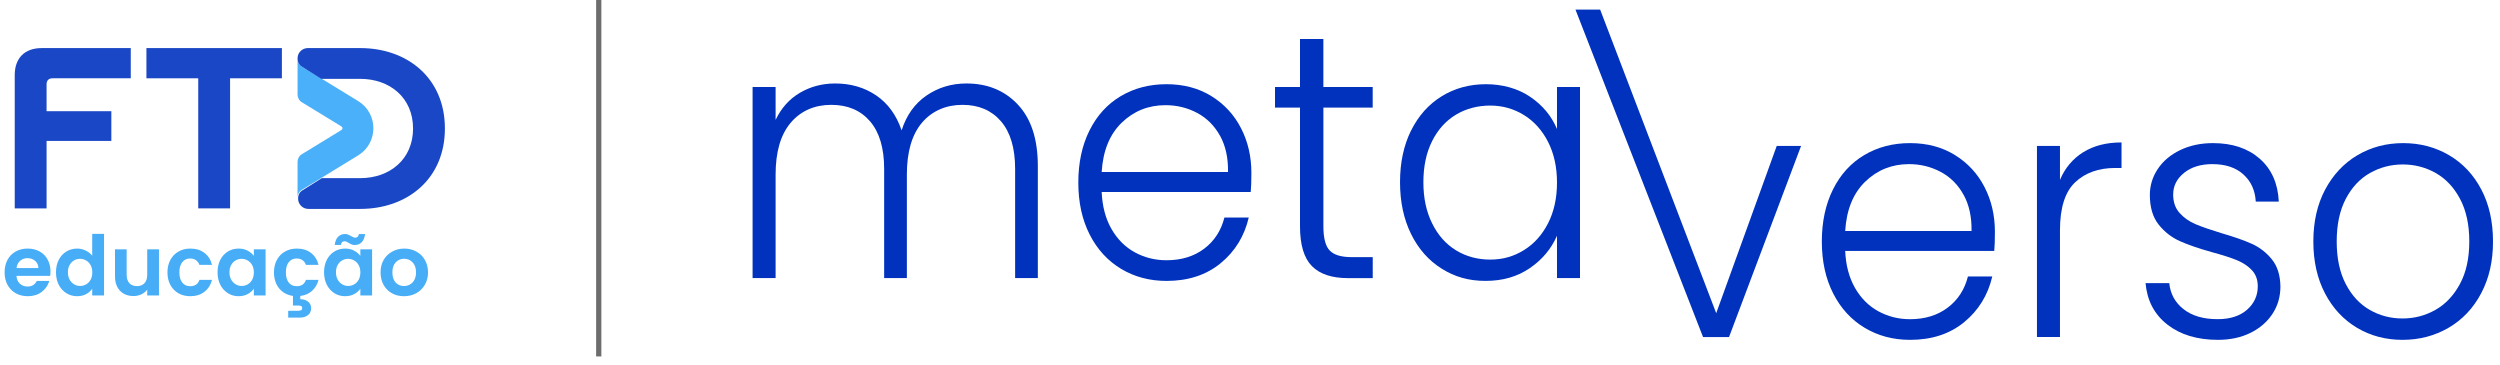
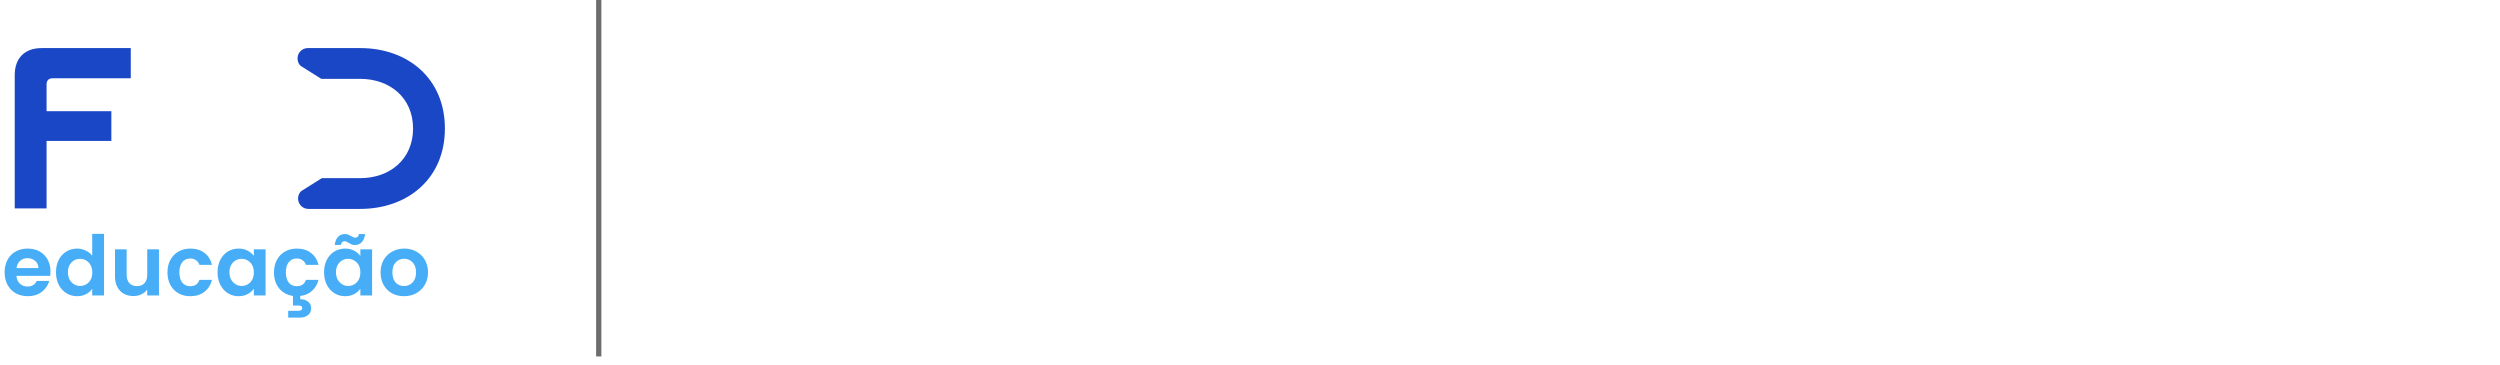
<svg xmlns="http://www.w3.org/2000/svg" width="260" height="38" viewBox="0 0 260 38" fill="none">
  <path d="M5.25 28.225C5.25 28.398 5.239 28.554 5.216 28.692H1.709C1.738 29.038 1.859 29.31 2.073 29.506C2.286 29.702 2.549 29.8 2.861 29.8C3.311 29.8 3.631 29.607 3.822 29.22H5.129C4.991 29.682 4.725 30.063 4.332 30.363C3.94 30.658 3.458 30.805 2.886 30.805C2.425 30.805 2.009 30.704 1.64 30.502C1.276 30.294 0.99 30.003 0.782 29.627C0.58 29.252 0.479 28.819 0.479 28.328C0.479 27.832 0.58 27.396 0.782 27.021C0.984 26.646 1.267 26.357 1.631 26.155C1.995 25.953 2.413 25.852 2.886 25.852C3.343 25.852 3.749 25.95 4.107 26.146C4.471 26.343 4.751 26.623 4.947 26.986C5.149 27.344 5.25 27.757 5.25 28.225ZM3.995 27.878C3.989 27.567 3.876 27.318 3.657 27.134C3.438 26.943 3.169 26.848 2.852 26.848C2.552 26.848 2.298 26.94 2.09 27.125C1.888 27.304 1.764 27.555 1.718 27.878H3.995ZM5.823 28.311C5.823 27.826 5.919 27.396 6.109 27.021C6.305 26.646 6.571 26.357 6.906 26.155C7.241 25.953 7.613 25.852 8.023 25.852C8.334 25.852 8.632 25.921 8.915 26.06C9.197 26.193 9.423 26.372 9.59 26.597V24.32H10.819V30.727H9.59V30.017C9.44 30.254 9.229 30.444 8.958 30.588C8.687 30.733 8.372 30.805 8.014 30.805C7.61 30.805 7.241 30.701 6.906 30.493C6.571 30.285 6.305 29.994 6.109 29.619C5.919 29.238 5.823 28.802 5.823 28.311ZM9.599 28.328C9.599 28.034 9.541 27.783 9.425 27.575C9.31 27.362 9.154 27.2 8.958 27.09C8.762 26.975 8.551 26.917 8.326 26.917C8.101 26.917 7.893 26.972 7.702 27.082C7.512 27.191 7.356 27.353 7.235 27.567C7.119 27.774 7.062 28.023 7.062 28.311C7.062 28.6 7.119 28.854 7.235 29.073C7.356 29.287 7.512 29.451 7.702 29.567C7.899 29.682 8.106 29.74 8.326 29.74C8.551 29.74 8.762 29.685 8.958 29.575C9.154 29.46 9.31 29.298 9.425 29.09C9.541 28.877 9.599 28.623 9.599 28.328ZM16.532 25.93V30.727H15.311V30.121C15.155 30.329 14.95 30.493 14.696 30.614C14.448 30.73 14.177 30.788 13.882 30.788C13.507 30.788 13.175 30.71 12.887 30.554C12.598 30.392 12.37 30.158 12.203 29.852C12.041 29.541 11.96 29.171 11.96 28.744V25.93H13.172V28.571C13.172 28.952 13.268 29.246 13.458 29.454C13.649 29.656 13.908 29.757 14.237 29.757C14.572 29.757 14.835 29.656 15.025 29.454C15.216 29.246 15.311 28.952 15.311 28.571V25.93H16.532ZM17.416 28.328C17.416 27.832 17.517 27.399 17.719 27.03C17.921 26.654 18.201 26.366 18.559 26.164C18.917 25.956 19.327 25.852 19.789 25.852C20.383 25.852 20.874 26.002 21.261 26.302C21.653 26.597 21.916 27.012 22.049 27.549H20.741C20.672 27.341 20.553 27.18 20.386 27.064C20.224 26.943 20.023 26.883 19.78 26.883C19.434 26.883 19.16 27.009 18.957 27.264C18.755 27.512 18.654 27.867 18.654 28.328C18.654 28.785 18.755 29.14 18.957 29.393C19.16 29.642 19.434 29.766 19.78 29.766C20.271 29.766 20.591 29.547 20.741 29.108H22.049C21.916 29.627 21.653 30.04 21.261 30.346C20.868 30.652 20.378 30.805 19.789 30.805C19.327 30.805 18.917 30.704 18.559 30.502C18.201 30.294 17.921 30.005 17.719 29.636C17.517 29.261 17.416 28.825 17.416 28.328ZM22.625 28.311C22.625 27.826 22.72 27.396 22.911 27.021C23.107 26.646 23.37 26.357 23.699 26.155C24.033 25.953 24.406 25.852 24.816 25.852C25.174 25.852 25.485 25.924 25.751 26.069C26.022 26.213 26.238 26.395 26.4 26.614V25.93H27.621V30.727H26.4V30.026C26.244 30.251 26.028 30.438 25.751 30.588C25.479 30.733 25.165 30.805 24.807 30.805C24.403 30.805 24.033 30.701 23.699 30.493C23.37 30.285 23.107 29.994 22.911 29.619C22.72 29.238 22.625 28.802 22.625 28.311ZM26.4 28.328C26.4 28.034 26.342 27.783 26.227 27.575C26.111 27.362 25.956 27.2 25.759 27.09C25.563 26.975 25.352 26.917 25.127 26.917C24.902 26.917 24.694 26.972 24.504 27.082C24.313 27.191 24.157 27.353 24.036 27.567C23.921 27.774 23.863 28.023 23.863 28.311C23.863 28.6 23.921 28.854 24.036 29.073C24.157 29.287 24.313 29.451 24.504 29.567C24.7 29.682 24.908 29.74 25.127 29.74C25.352 29.74 25.563 29.685 25.759 29.575C25.956 29.46 26.111 29.298 26.227 29.09C26.342 28.877 26.4 28.623 26.4 28.328ZM30.857 29.766C31.348 29.766 31.668 29.547 31.818 29.108H33.126C33.004 29.575 32.779 29.956 32.45 30.251C32.127 30.545 31.72 30.721 31.229 30.779V31.117C31.547 31.117 31.812 31.197 32.026 31.359C32.245 31.521 32.355 31.754 32.355 32.06C32.355 32.372 32.242 32.612 32.017 32.779C31.798 32.946 31.527 33.03 31.203 33.03H29.974V32.32H31.004C31.143 32.32 31.247 32.3 31.316 32.26C31.391 32.219 31.428 32.147 31.428 32.043C31.428 31.939 31.391 31.867 31.316 31.827C31.247 31.792 31.143 31.775 31.004 31.775H30.467V30.779C30.075 30.721 29.729 30.585 29.428 30.372C29.134 30.153 28.903 29.87 28.736 29.523C28.574 29.171 28.493 28.773 28.493 28.328C28.493 27.832 28.594 27.399 28.796 27.03C28.998 26.654 29.278 26.366 29.636 26.164C29.994 25.956 30.404 25.852 30.866 25.852C31.46 25.852 31.951 26.002 32.338 26.302C32.73 26.597 32.993 27.012 33.126 27.549H31.818C31.749 27.341 31.631 27.18 31.463 27.064C31.302 26.943 31.099 26.883 30.857 26.883C30.511 26.883 30.236 27.009 30.035 27.264C29.832 27.512 29.731 27.867 29.731 28.328C29.731 28.785 29.832 29.14 30.035 29.393C30.236 29.642 30.511 29.766 30.857 29.766ZM33.702 28.311C33.702 27.826 33.797 27.396 33.988 27.021C34.184 26.646 34.447 26.357 34.776 26.155C35.11 25.953 35.483 25.852 35.893 25.852C36.251 25.852 36.562 25.924 36.828 26.069C37.099 26.213 37.316 26.395 37.477 26.614V25.93H38.698V30.727H37.477V30.026C37.321 30.251 37.105 30.438 36.828 30.588C36.556 30.733 36.242 30.805 35.884 30.805C35.48 30.805 35.11 30.701 34.776 30.493C34.447 30.285 34.184 29.994 33.988 29.619C33.797 29.238 33.702 28.802 33.702 28.311ZM37.477 28.328C37.477 28.034 37.419 27.783 37.304 27.575C37.188 27.362 37.033 27.2 36.836 27.09C36.64 26.975 36.429 26.917 36.204 26.917C35.979 26.917 35.771 26.972 35.581 27.082C35.39 27.191 35.235 27.353 35.113 27.567C34.998 27.774 34.94 28.023 34.94 28.311C34.94 28.6 34.998 28.854 35.113 29.073C35.235 29.287 35.39 29.451 35.581 29.567C35.777 29.682 35.985 29.74 36.204 29.74C36.429 29.74 36.64 29.685 36.836 29.575C37.033 29.46 37.188 29.298 37.304 29.09C37.419 28.877 37.477 28.623 37.477 28.328ZM34.81 25.471C34.862 25.09 34.981 24.807 35.165 24.623C35.356 24.432 35.595 24.337 35.884 24.337C36.005 24.337 36.112 24.357 36.204 24.397C36.297 24.432 36.401 24.484 36.516 24.553C36.689 24.663 36.834 24.718 36.949 24.718C37.163 24.718 37.287 24.594 37.321 24.346H37.971C37.919 24.727 37.797 25.012 37.607 25.203C37.422 25.387 37.186 25.48 36.897 25.48C36.776 25.48 36.669 25.462 36.577 25.428C36.484 25.387 36.38 25.333 36.265 25.263C36.097 25.148 35.953 25.09 35.832 25.09C35.618 25.09 35.491 25.217 35.451 25.471H34.81ZM42.012 30.805C41.55 30.805 41.135 30.704 40.765 30.502C40.396 30.294 40.104 30.003 39.891 29.627C39.683 29.252 39.579 28.819 39.579 28.328C39.579 27.838 39.686 27.405 39.899 27.03C40.119 26.654 40.416 26.366 40.791 26.164C41.166 25.956 41.585 25.852 42.047 25.852C42.508 25.852 42.927 25.956 43.302 26.164C43.677 26.366 43.972 26.654 44.185 27.03C44.405 27.405 44.514 27.838 44.514 28.328C44.514 28.819 44.402 29.252 44.177 29.627C43.957 30.003 43.657 30.294 43.276 30.502C42.901 30.704 42.48 30.805 42.012 30.805ZM42.012 29.748C42.231 29.748 42.436 29.697 42.627 29.593C42.823 29.483 42.979 29.321 43.094 29.108C43.21 28.894 43.267 28.634 43.267 28.328C43.267 27.872 43.146 27.523 42.904 27.281C42.667 27.033 42.376 26.909 42.029 26.909C41.683 26.909 41.392 27.033 41.155 27.281C40.924 27.523 40.808 27.872 40.808 28.328C40.808 28.785 40.921 29.137 41.146 29.385C41.377 29.627 41.666 29.748 42.012 29.748Z" fill="#46ADF6" />
-   <path d="M15.228 5H29.317V8.143H23.928V21.671H20.616V8.143H15.228V5Z" fill="#1A47C5" />
  <path d="M1.532 21.671V7.807C1.532 6.067 2.543 5 4.339 5H13.6V8.143H5.461C5.068 8.143 4.844 8.368 4.844 8.761V11.567H11.58V14.655H4.844V21.671H1.532Z" fill="#1A47C5" />
-   <path d="M31.451 6.965C31.114 6.797 30.946 6.46 30.946 6.067V9.772C30.946 10.165 31.114 10.501 31.451 10.67L35.492 13.139C35.661 13.252 35.661 13.42 35.492 13.532L31.451 16.002C31.114 16.171 30.946 16.507 30.946 16.9V20.605C30.946 20.212 31.114 19.875 31.451 19.707L37.232 16.171C39.365 14.88 39.365 11.792 37.232 10.501L31.451 6.965Z" fill="#49B0F9" />
  <path d="M37.457 5H32.012C31.451 5 30.946 5.449 30.946 6.067C30.946 6.459 31.114 6.796 31.451 6.965L33.415 8.2H37.457C40.544 8.2 42.958 10.164 42.958 13.364C42.958 16.563 40.544 18.528 37.457 18.528H33.472L31.507 19.762C31.17 19.931 31.002 20.268 31.002 20.661C31.002 21.222 31.451 21.727 32.068 21.727H37.457C42.396 21.727 46.27 18.584 46.27 13.364C46.27 8.143 42.396 5 37.457 5Z" fill="#1A47C5" />
  <g clip-path="url(#clip0_1910_2522)">
    <path d="M105.865 10.887C107.245 12.355 107.935 14.485 107.935 17.274V28.922H105.573V17.564C105.573 15.403 105.082 13.754 104.101 12.614C103.119 11.474 101.784 10.904 100.096 10.904C98.408 10.904 96.935 11.522 95.886 12.761C94.837 14 94.314 15.796 94.314 18.148V28.922H91.952V17.564C91.952 15.403 91.461 13.754 90.482 12.614C89.5 11.474 88.156 10.904 86.446 10.904C84.735 10.904 83.285 11.522 82.236 12.761C81.186 14 80.663 15.796 80.663 18.148V28.922H78.269V9.047H80.663V12.467C81.257 11.228 82.101 10.289 83.195 9.648C84.289 9.006 85.509 8.681 86.856 8.681C88.477 8.681 89.895 9.094 91.118 9.921C92.337 10.747 93.223 11.959 93.768 13.56C94.269 11.983 95.132 10.774 96.351 9.938C97.571 9.101 98.957 8.681 100.51 8.681C102.698 8.681 104.486 9.415 105.865 10.883V10.887Z" fill="#0032BE" />
    <path d="M130.073 19.968H114.574C114.641 21.473 114.985 22.76 115.601 23.826C116.217 24.894 117.026 25.7 118.03 26.246C119.034 26.792 120.128 27.065 121.316 27.065C122.866 27.065 124.172 26.666 125.234 25.864C126.296 25.061 126.995 23.983 127.339 22.624H129.87C129.415 24.566 128.439 26.15 126.944 27.376C125.449 28.602 123.575 29.216 121.316 29.216C119.557 29.216 117.985 28.796 116.592 27.96C115.2 27.123 114.112 25.935 113.326 24.392C112.54 22.852 112.145 21.05 112.145 18.988C112.145 16.926 112.533 15.117 113.31 13.563C114.086 12.01 115.168 10.822 116.56 9.996C117.953 9.17 119.538 8.757 121.316 8.757C123.093 8.757 124.653 9.17 125.985 9.996C127.319 10.822 128.346 11.931 129.065 13.328C129.784 14.724 130.143 16.271 130.143 17.971C130.143 18.845 130.121 19.51 130.076 19.971L130.073 19.968ZM126.873 14.106C126.293 13.062 125.5 12.273 124.496 11.74C123.491 11.208 122.397 10.938 121.21 10.938C119.432 10.938 117.914 11.546 116.66 12.758C115.405 13.973 114.709 15.683 114.574 17.889H127.714C127.737 16.41 127.457 15.147 126.877 14.103L126.873 14.106Z" fill="#0032BE" />
    <path d="M137.633 11.194V23.535C137.633 24.75 137.848 25.587 138.284 26.048C138.717 26.509 139.481 26.741 140.575 26.741H142.764V28.926H140.197C138.509 28.926 137.254 28.506 136.433 27.669C135.611 26.833 135.2 25.454 135.2 23.538V11.194H132.601V9.047H135.2V4.059H137.63V9.047H142.76V11.194H137.63H137.633Z" fill="#0032BE" />
    <path d="M146.752 13.58C147.516 12.041 148.578 10.849 149.935 10.013C151.293 9.177 152.826 8.757 154.537 8.757C156.247 8.757 157.848 9.194 159.138 10.068C160.428 10.941 161.355 12.058 161.927 13.417V9.047H164.32V28.922H161.927V24.518C161.333 25.877 160.393 27 159.103 27.885C157.813 28.772 156.279 29.213 154.501 29.213C152.724 29.213 151.289 28.789 149.932 27.939C148.575 27.089 147.513 25.887 146.749 24.334C145.985 22.781 145.603 20.985 145.603 18.947C145.603 16.909 145.985 15.12 146.749 13.577L146.752 13.58ZM161.003 14.765C160.386 13.553 159.549 12.618 158.487 11.962C157.425 11.307 156.257 10.979 154.98 10.979C153.702 10.979 152.47 11.293 151.421 11.925C150.372 12.556 149.544 13.471 148.941 14.673C148.337 15.875 148.032 17.302 148.032 18.951C148.032 20.599 148.334 22.003 148.941 23.228C149.544 24.454 150.372 25.389 151.421 26.031C152.47 26.673 153.658 26.997 154.98 26.997C156.302 26.997 157.425 26.669 158.487 26.014C159.549 25.358 160.386 24.423 161.003 23.211C161.619 21.999 161.927 20.589 161.927 18.988C161.927 17.387 161.619 15.98 161.003 14.765Z" fill="#0032BE" />
    <path d="M178.484 32.578L184.78 15.178H187.312L179.819 35.053H177.117L163.849 1H166.416L178.488 32.578H178.484Z" fill="#0032BE" />
    <path d="M207.399 26.099H191.9C191.968 27.605 192.311 28.888 192.927 29.957C193.543 31.025 194.352 31.831 195.356 32.377C196.361 32.923 197.455 33.197 198.642 33.197C200.192 33.197 201.498 32.797 202.56 31.995C203.619 31.193 204.322 30.114 204.665 28.755H207.197C206.741 30.698 205.766 32.282 204.27 33.507C202.775 34.733 200.901 35.344 198.642 35.344C196.884 35.344 195.311 34.924 193.919 34.087C192.526 33.251 191.438 32.063 190.652 30.52C189.866 28.98 189.471 27.178 189.471 25.116C189.471 23.054 189.86 21.244 190.636 19.691C191.413 18.138 192.494 16.95 193.887 16.124C195.279 15.298 196.864 14.884 198.642 14.884C200.42 14.884 201.979 15.298 203.311 16.124C204.646 16.95 205.673 18.059 206.391 19.456C207.11 20.852 207.47 22.398 207.47 24.099C207.47 24.973 207.447 25.642 207.402 26.102L207.399 26.099ZM204.2 20.237C203.619 19.193 202.826 18.404 201.822 17.872C200.818 17.339 199.723 17.069 198.536 17.069C196.759 17.069 195.241 17.677 193.986 18.889C192.731 20.104 192.035 21.815 191.9 24.023H205.041C205.063 22.542 204.784 21.282 204.203 20.237H204.2Z" fill="#0032BE" />
-     <path d="M216.653 15.833C217.738 15.154 219.066 14.813 220.639 14.813V17.469H219.987C218.255 17.469 216.862 17.967 215.813 18.96C214.763 19.957 214.237 21.616 214.237 23.948V35.05H211.843V15.178H214.237V18.708C214.76 17.469 215.566 16.513 216.65 15.833H216.653Z" fill="#0032BE" />
    <path d="M225.413 33.76C224.056 32.705 223.299 31.268 223.138 29.445H225.603C225.715 30.561 226.212 31.466 227.091 32.155C227.971 32.848 229.148 33.193 230.634 33.193C231.934 33.193 232.954 32.865 233.695 32.21C234.436 31.554 234.809 30.742 234.809 29.772C234.809 29.093 234.603 28.533 234.193 28.096C233.782 27.659 233.262 27.314 232.636 27.058C232.007 26.802 231.16 26.529 230.088 26.239C228.696 25.85 227.566 25.464 226.7 25.075C225.834 24.686 225.096 24.109 224.492 23.348C223.889 22.583 223.584 21.559 223.584 20.272C223.584 19.302 223.857 18.404 224.406 17.578C224.954 16.752 225.728 16.1 226.732 15.612C227.736 15.127 228.876 14.884 230.153 14.884C232.158 14.884 233.779 15.424 235.011 16.506C236.243 17.585 236.904 19.073 236.994 20.965H234.6C234.533 19.8 234.106 18.858 233.317 18.145C232.53 17.428 231.452 17.069 230.082 17.069C228.872 17.069 227.894 17.373 227.14 17.981C226.386 18.588 226.01 19.34 226.01 20.237C226.01 21.016 226.231 21.651 226.678 22.149C227.124 22.648 227.675 23.037 228.336 23.313C228.997 23.593 229.886 23.901 231.006 24.242C232.351 24.631 233.422 25.007 234.221 25.372C235.02 25.737 235.704 26.27 236.275 26.973C236.846 27.676 237.141 28.612 237.164 29.776C237.164 30.844 236.891 31.797 236.342 32.633C235.794 33.47 235.03 34.132 234.051 34.617C233.069 35.101 231.94 35.344 230.663 35.344C228.519 35.344 226.767 34.815 225.41 33.76H225.413Z" fill="#0032BE" />
    <path d="M245.122 34.087C243.72 33.251 242.613 32.063 241.804 30.52C240.996 28.98 240.588 27.178 240.588 25.116C240.588 23.054 240.999 21.251 241.82 19.708C242.642 18.169 243.759 16.977 245.174 16.141C246.589 15.304 248.174 14.884 249.929 14.884C251.684 14.884 253.276 15.304 254.704 16.141C256.129 16.977 257.248 18.169 258.057 19.708C258.866 21.251 259.273 23.05 259.273 25.116C259.273 27.181 258.862 28.95 258.041 30.503C257.22 32.056 256.09 33.251 254.653 34.087C253.215 34.924 251.617 35.344 249.862 35.344C248.107 35.344 246.525 34.924 245.122 34.087ZM253.282 32.23C254.332 31.636 255.182 30.738 255.83 29.537C256.482 28.335 256.806 26.86 256.806 25.112C256.806 23.364 256.485 21.89 255.846 20.688C255.208 19.486 254.364 18.588 253.314 17.994C252.265 17.401 251.126 17.104 249.894 17.104C248.662 17.104 247.523 17.401 246.473 17.994C245.424 18.588 244.586 19.486 243.958 20.688C243.329 21.89 243.017 23.364 243.017 25.112C243.017 26.86 243.332 28.335 243.958 29.537C244.583 30.738 245.418 31.636 246.454 32.23C247.49 32.824 248.626 33.121 249.859 33.121C251.091 33.121 252.23 32.824 253.279 32.23H253.282Z" fill="#0032BE" />
  </g>
  <path d="M62.27 0L62.27 37.07" stroke="#6D6D6D" stroke-width="0.545" />
  <defs>
    <clipPath id="clip0_1910_2522">
-       <rect width="181" height="34.344" fill="white" transform="translate(78.269 1)" />
-     </clipPath>
+       </clipPath>
  </defs>
</svg>